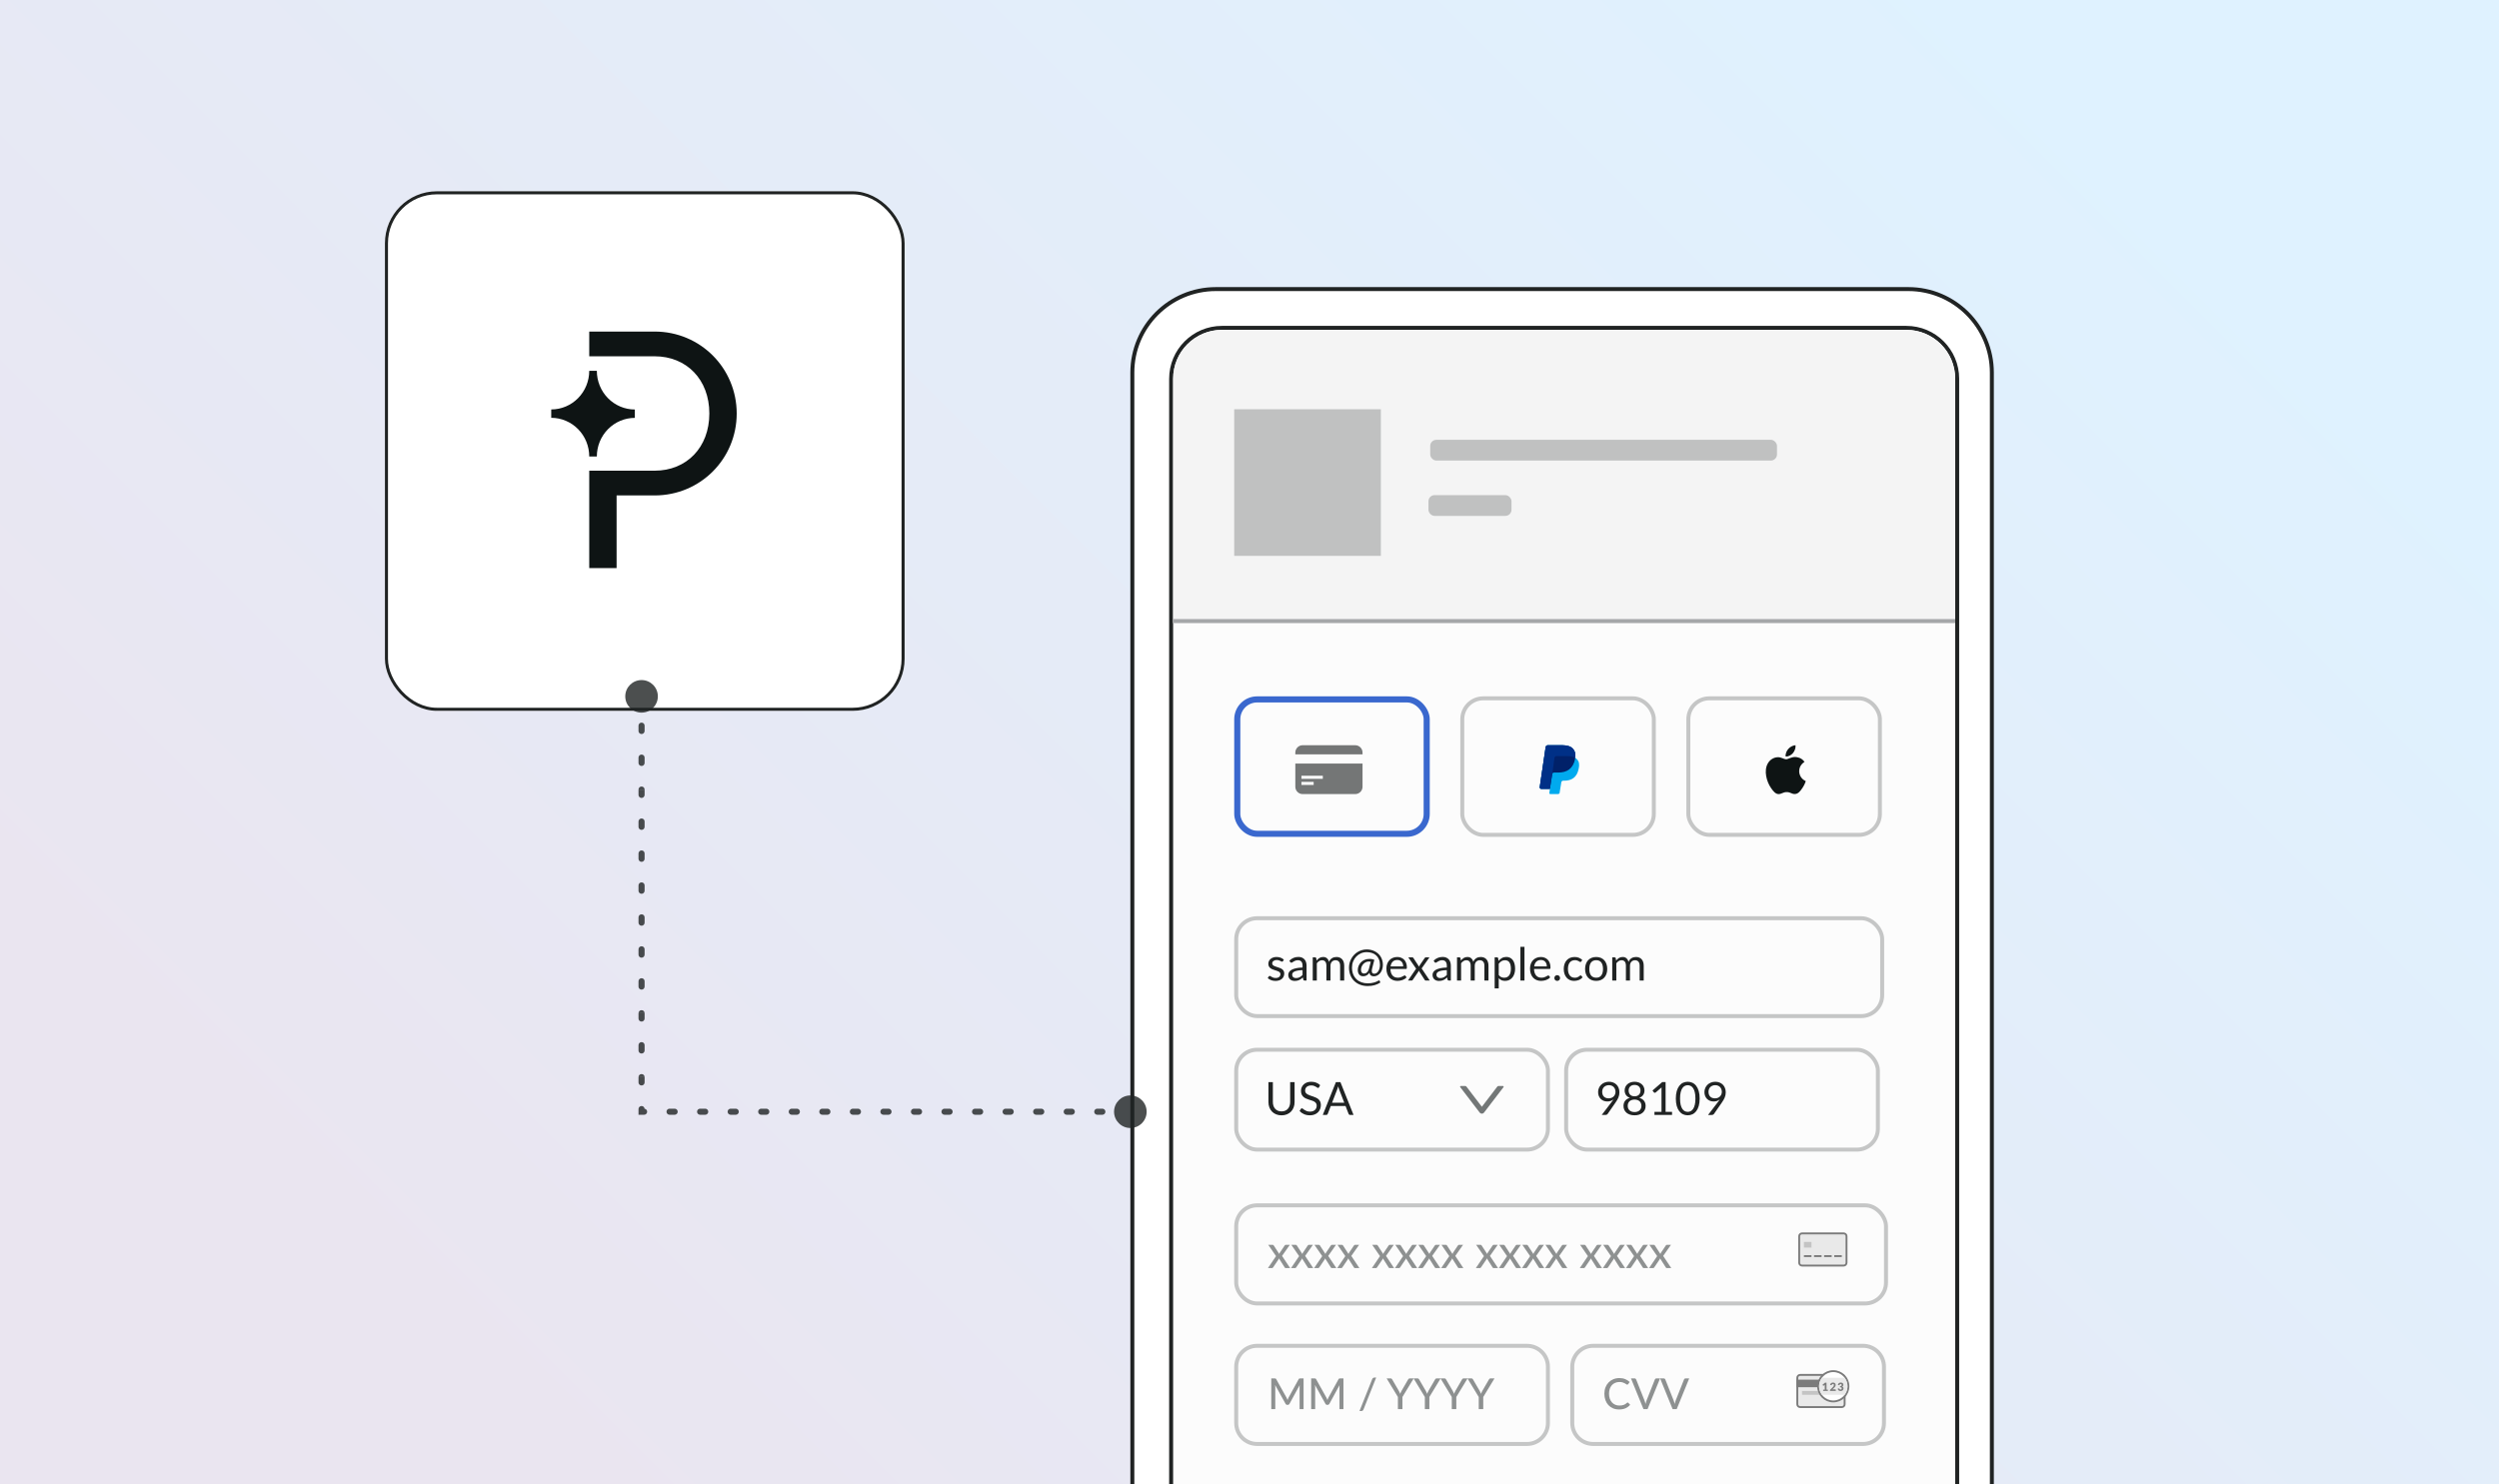
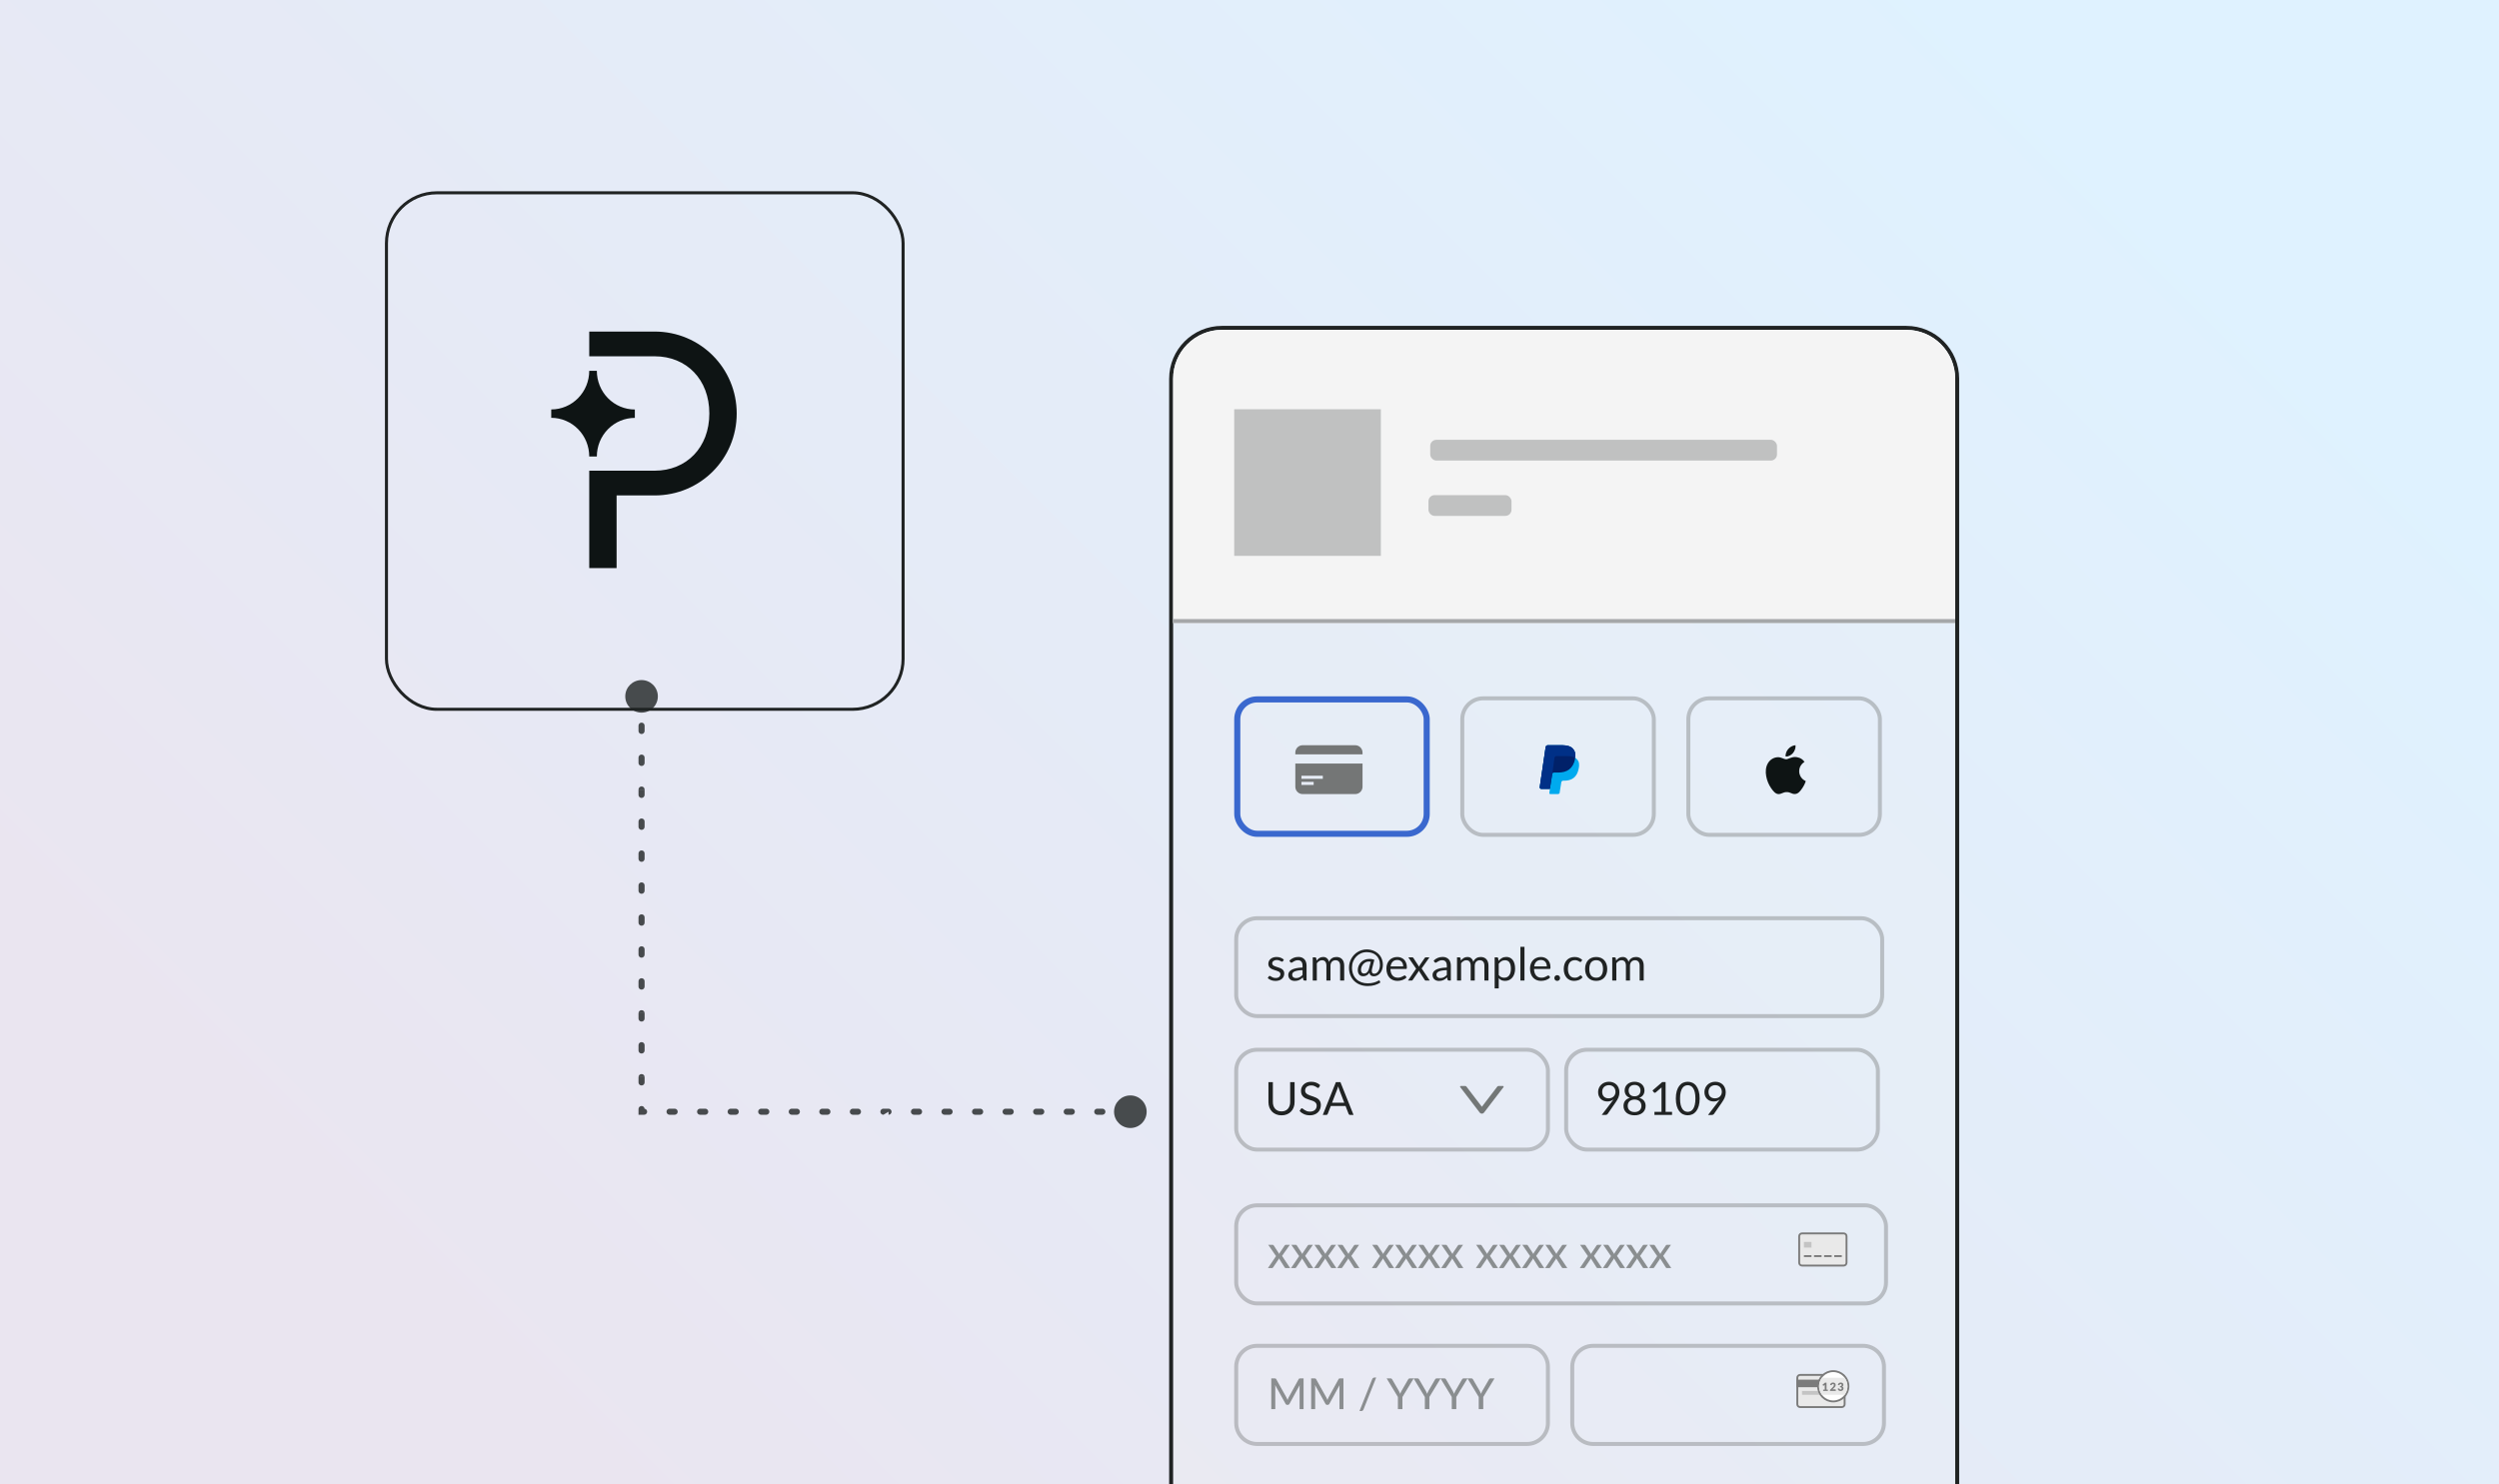
<svg xmlns="http://www.w3.org/2000/svg" fill="none" height="243" viewBox="0 0 409 243" width="409">
  <filter id="a" color-interpolation-filters="sRGB" filterUnits="userSpaceOnUse" height="98.936" width="98.936" x="56.059" y="24.373">
    <feFlood flood-opacity="0" result="BackgroundImageFix" />
    <feColorMatrix in="SourceAlpha" result="hardAlpha" type="matrix" values="0 0 0 0 0 0 0 0 0 0 0 0 0 0 0 0 0 0 127 0" />
    <feOffset dy="2.313" />
    <feGaussianBlur stdDeviation="3.47" />
    <feComposite in2="hardAlpha" operator="out" />
    <feColorMatrix type="matrix" values="0 0 0 0 0.451 0 0 0 0 0.502 0 0 0 0 0.612 0 0 0 0.29 0" />
    <feBlend in2="BackgroundImageFix" mode="normal" result="effect1_dropShadow_7733_38945" />
    <feBlend in="SourceGraphic" in2="effect1_dropShadow_7733_38945" mode="normal" result="shape" />
  </filter>
  <linearGradient id="b" gradientUnits="userSpaceOnUse" x1="327.2" x2="87.959" y1="0" y2="238.918">
    <stop offset="0" stop-color="#dff2ff" />
    <stop offset="1" stop-color="#eae5f0" />
  </linearGradient>
  <clipPath id="c">
    <path d="m0 0h409v243h-409z" />
  </clipPath>
  <g clip-path="url(#c)">
    <path d="m0 0h409v243h-409z" fill="#fff" />
    <path d="m0 0h409v245h-409z" fill="url(#b)" />
-     <path d="m199 47.325h113.323c7.553 0 13.675 6.122 13.675 13.675v217.74c0 10.311-8.359 18.67-18.67 18.67h-103.333c-10.311 0-18.67-8.359-18.67-18.67v-217.74c0-7.553 6.123-13.675 13.675-13.675z" fill="#fff" stroke="#202323" stroke-width=".65" />
    <path d="m312 53.675c4.598 0 8.325 3.727 8.325 8.325v217c0 10.673-8.652 19.325-19.325 19.325h-90c-10.673 0-19.325-8.652-19.325-19.325v-217c0-4.598 3.727-8.325 8.325-8.325z" fill="#f4f4f4" fill-opacity=".2" stroke="#202323" stroke-width=".65" />
    <path d="m192 62c0-4.418 3.582-8 8-8h112c4.418 0 8 3.582 8 8v40h-128z" fill="#f4f4f4" />
    <rect height="22.35" opacity=".4" rx="3.418" stroke="#737777" stroke-width=".65" width="31.35" x="239.325" y="114.325" />
    <rect height="22" rx="3.243" stroke="#3a68ce" width="31" x="202.5" y="114.5" />
    <rect height="22.35" opacity=".4" rx="3.418" stroke="#737777" stroke-width=".65" width="31.35" x="276.325" y="114.325" />
    <path d="m293.45 123.282c.278-.345.466-.808.416-1.282-.406.02-.901.266-1.188.612-.258.296-.486.778-.426 1.232.456.039.911-.227 1.198-.562z" fill="#0e1414" />
    <path d="m293.863 123.932c-.661-.039-1.224.374-1.54.374-.317 0-.801-.354-1.324-.344-.682.01-1.314.393-1.66 1.002-.711 1.22-.188 3.029.504 4.022.336.491.741 1.032 1.274 1.013.504-.02.702-.325 1.314-.325s.79.325 1.324.315c.553-.01.899-.492 1.235-.984.385-.56.543-1.101.553-1.13-.01-.01-1.067-.413-1.077-1.623-.01-1.012.83-1.494.869-1.524-.474-.697-1.215-.776-1.472-.796z" fill="#0e1414" />
    <path d="m257.797 124.044c.083-.622 0-1.037-.332-1.422-.361-.415-.999-.622-1.803-.622h-2.358c-.139 0-.305.148-.333.296l-.971 6.578c0 .119.083.267.222.267h1.442l-.083.652c-.028.118.055.207.166.207h1.221c.139 0 .277-.089.305-.237v-.089l.25-1.541v-.059c.028-.148.166-.267.305-.267h.167c1.192 0 2.108-.503 2.385-1.985.139-.622.083-1.126-.25-1.481-.083-.119-.222-.208-.333-.297z" fill="#0ae" />
    <path d="m257.797 124.044c.083-.622 0-1.037-.332-1.422-.361-.415-.999-.622-1.803-.622h-2.358c-.139 0-.305.148-.333.296l-.971 6.578c0 .119.083.267.222.267h1.442l.389-2.46-.028.089c.028-.177.166-.296.333-.296h.693c1.359 0 2.414-.593 2.746-2.252-.027-.089 0-.118 0-.178z" fill="#012169" />
    <path d="m254.414 124.044c.027-.088.083-.177.166-.237.055 0 .083-.029.138-.029h1.831c.222 0 .444.029.611.059.055 0 .111 0 .166.03.055.029.111.029.139.059h.083c.083.03.166.089.249.118.083-.622 0-1.037-.332-1.451-.333-.415-.971-.593-1.776-.593h-2.385c-.139 0-.305.119-.333.296l-.971 6.578c0 .119.083.267.222.267h1.442l.389-2.46z" fill="#003087" />
    <path d="m223 128.8c0 .663-.537 1.2-1.2 1.2h-8.6c-.663 0-1.2-.537-1.2-1.2v-3.8h11zm-10-.8v.5h2v-.5zm0-.5h3.5v-.5h-3.5zm8.8-5.5c.663 0 1.2.537 1.2 1.2v.3h-11v-.3c0-.663.537-1.2 1.2-1.2z" fill="#747676" />
    <rect height="16.066" opacity=".4" rx="3.418" stroke="#737777" stroke-width=".65" width="106.35" x="202.325" y="197.325" />
    <path d="m211.154 207.602h-.705c-.057 0-.104-.015-.139-.045-.032-.033-.058-.067-.078-.102l-.919-1.451c-.013.038-.025.074-.038.109-.012.035-.028.067-.048.097l-.844 1.245c-.025.035-.054.069-.086.102-.033.03-.075.045-.128.045h-.652l1.327-1.962-1.275-1.848h.705c.058 0 .099.008.124.026.027.017.051.044.071.079l.904 1.391c.012-.038.026-.074.041-.109.015-.037.035-.076.06-.116l.776-1.151c.045-.08.105-.12.18-.12h.672l-1.275 1.815zm3.779 0h-.705c-.057 0-.103-.015-.138-.045-.033-.033-.059-.067-.079-.102l-.919-1.451c-.012.038-.025.074-.037.109-.013.035-.029.067-.049.097l-.844 1.245c-.025.035-.054.069-.086.102-.033.03-.075.045-.128.045h-.652l1.327-1.962-1.275-1.848h.705c.058 0 .099.008.124.026.028.017.051.044.071.079l.904 1.391c.013-.038.026-.074.041-.109.015-.037.035-.076.06-.116l.777-1.151c.045-.08.105-.12.18-.12h.671l-1.275 1.815zm3.78 0h-.705c-.058 0-.104-.015-.139-.045-.033-.033-.059-.067-.079-.102l-.919-1.451c-.012.038-.025.074-.037.109-.013.035-.029.067-.049.097l-.844 1.245c-.025.035-.053.069-.086.102-.032.03-.075.045-.127.045h-.653l1.328-1.962-1.275-1.848h.705c.057 0 .098.008.123.026.028.017.052.044.072.079l.903 1.391c.013-.038.027-.074.042-.109.015-.037.035-.076.06-.116l.776-1.151c.045-.08.105-.12.18-.12h.671l-1.275 1.815zm3.779 0h-.705c-.058 0-.104-.015-.139-.045-.032-.033-.059-.067-.079-.102l-.918-1.451c-.013.038-.025.074-.038.109-.012.035-.029.067-.049.097l-.843 1.245c-.025.035-.054.069-.087.102-.032.03-.075.045-.127.045h-.653l1.328-1.962-1.275-1.848h.705c.057 0 .099.008.124.026.027.017.051.044.071.079l.904 1.391c.012-.038.026-.074.041-.109.015-.037.035-.076.06-.116l.776-1.151c.045-.08.105-.12.18-.12h.671l-1.275 1.815zm5.676 0h-.705c-.057 0-.104-.015-.139-.045-.032-.033-.058-.067-.078-.102l-.919-1.451c-.013.038-.025.074-.038.109-.012.035-.028.067-.048.097l-.844 1.245c-.025.035-.054.069-.086.102-.033.03-.075.045-.128.045h-.652l1.327-1.962-1.275-1.848h.705c.058 0 .099.008.124.026.027.017.051.044.071.079l.904 1.391c.012-.038.026-.074.041-.109.015-.037.035-.076.06-.116l.776-1.151c.045-.08.105-.12.18-.12h.672l-1.275 1.815zm3.78 0h-.705c-.058 0-.104-.015-.139-.045-.033-.033-.059-.067-.079-.102l-.919-1.451c-.012.038-.025.074-.037.109-.013.035-.029.067-.049.097l-.844 1.245c-.025.035-.053.069-.086.102-.032.03-.075.045-.127.045h-.653l1.328-1.962-1.275-1.848h.705c.057 0 .098.008.123.026.028.017.052.044.072.079l.903 1.391c.013-.038.027-.074.042-.109.015-.037.035-.076.06-.116l.776-1.151c.045-.08.105-.12.18-.12h.671l-1.275 1.815zm3.779 0h-.705c-.058 0-.104-.015-.139-.045-.032-.033-.059-.067-.079-.102l-.918-1.451c-.013.038-.025.074-.038.109-.012.035-.029.067-.049.097l-.843 1.245c-.025.035-.054.069-.087.102-.032.03-.075.045-.127.045h-.653l1.328-1.962-1.275-1.848h.705c.057 0 .099.008.124.026.027.017.051.044.071.079l.904 1.391c.012-.038.026-.074.041-.109.015-.037.035-.076.06-.116l.776-1.151c.045-.08.105-.12.18-.12h.671l-1.275 1.815zm3.779 0h-.705c-.057 0-.104-.015-.139-.045-.032-.033-.058-.067-.078-.102l-.919-1.451c-.013.038-.025.074-.038.109-.012.035-.028.067-.048.097l-.844 1.245c-.025.035-.054.069-.086.102-.033.03-.075.045-.128.045h-.652l1.327-1.962-1.275-1.848h.705c.058 0 .099.008.124.026.027.017.051.044.071.079l.904 1.391c.012-.038.026-.074.041-.109.015-.037.035-.076.06-.116l.776-1.151c.045-.08.105-.12.18-.12h.672l-1.275 1.815zm5.676 0h-.705c-.057 0-.103-.015-.138-.045-.033-.033-.059-.067-.079-.102l-.919-1.451c-.012.038-.025.074-.037.109-.013.035-.029.067-.049.097l-.844 1.245c-.025.035-.054.069-.086.102-.033.03-.075.045-.128.045h-.652l1.327-1.962-1.275-1.848h.705c.058 0 .099.008.124.026.028.017.051.044.071.079l.904 1.391c.013-.038.026-.074.041-.109.015-.037.035-.076.06-.116l.777-1.151c.045-.08.105-.12.18-.12h.671l-1.275 1.815zm3.78 0h-.705c-.058 0-.104-.015-.139-.045-.033-.033-.059-.067-.079-.102l-.919-1.451c-.012.038-.025.074-.037.109-.013.035-.029.067-.049.097l-.844 1.245c-.025.035-.053.069-.086.102-.032.03-.075.045-.127.045h-.653l1.328-1.962-1.275-1.848h.705c.057 0 .098.008.123.026.028.017.052.044.072.079l.903 1.391c.013-.038.027-.074.042-.109.015-.037.035-.076.06-.116l.776-1.151c.045-.08.105-.12.18-.12h.671l-1.275 1.815zm3.779 0h-.705c-.058 0-.104-.015-.139-.045-.032-.033-.059-.067-.079-.102l-.918-1.451c-.013.038-.025.074-.038.109-.012.035-.029.067-.049.097l-.843 1.245c-.025.035-.054.069-.087.102-.032.03-.075.045-.127.045h-.653l1.328-1.962-1.275-1.848h.705c.057 0 .099.008.124.026.027.017.051.044.071.079l.904 1.391c.012-.038.026-.074.041-.109.015-.037.035-.076.06-.116l.776-1.151c.045-.08.105-.12.18-.12h.671l-1.275 1.815zm3.779 0h-.705c-.057 0-.103-.015-.138-.045-.033-.033-.059-.067-.079-.102l-.919-1.451c-.012.038-.025.074-.037.109-.013.035-.029.067-.049.097l-.844 1.245c-.025.035-.054.069-.086.102-.033.03-.075.045-.128.045h-.652l1.327-1.962-1.275-1.848h.705c.058 0 .099.008.124.026.028.017.051.044.071.079l.904 1.391c.013-.038.026-.074.041-.109.015-.037.035-.076.06-.116l.777-1.151c.045-.08.105-.12.18-.12h.671l-1.275 1.815zm5.677 0h-.705c-.058 0-.104-.015-.139-.045-.033-.033-.059-.067-.079-.102l-.919-1.451c-.012.038-.025.074-.037.109-.013.035-.029.067-.049.097l-.844 1.245c-.025.035-.053.069-.086.102-.032.03-.075.045-.127.045h-.653l1.328-1.962-1.275-1.848h.705c.057 0 .098.008.123.026.028.017.052.044.072.079l.903 1.391c.013-.038.027-.074.042-.109.015-.037.035-.076.06-.116l.776-1.151c.045-.08.105-.12.18-.12h.671l-1.275 1.815zm3.779 0h-.705c-.058 0-.104-.015-.139-.045-.032-.033-.059-.067-.079-.102l-.918-1.451c-.013.038-.025.074-.038.109-.012.035-.029.067-.049.097l-.843 1.245c-.025.035-.054.069-.087.102-.032.03-.075.045-.127.045h-.653l1.328-1.962-1.275-1.848h.705c.057 0 .099.008.124.026.027.017.051.044.071.079l.904 1.391c.012-.038.026-.074.041-.109.015-.037.035-.076.06-.116l.776-1.151c.045-.08.105-.12.18-.12h.671l-1.275 1.815zm3.779 0h-.705c-.057 0-.104-.015-.139-.045-.032-.033-.058-.067-.078-.102l-.919-1.451c-.013.038-.025.074-.038.109-.012.035-.028.067-.048.097l-.844 1.245c-.025.035-.054.069-.086.102-.033.03-.075.045-.128.045h-.652l1.327-1.962-1.275-1.848h.705c.058 0 .099.008.124.026.027.017.051.044.071.079l.904 1.391c.012-.038.026-.074.041-.109.015-.037.035-.076.06-.116l.776-1.151c.045-.08.105-.12.18-.12h.672l-1.275 1.815zm3.779 0h-.705c-.057 0-.103-.015-.138-.045-.033-.033-.059-.067-.079-.102l-.919-1.451c-.012.038-.025.074-.037.109-.013.035-.029.067-.049.097l-.844 1.245c-.025.035-.054.069-.086.102-.033.03-.075.045-.128.045h-.652l1.327-1.962-1.275-1.848h.705c.058 0 .099.008.124.026.028.017.051.044.071.079l.904 1.391c.013-.038.026-.074.041-.109.015-.037.035-.076.06-.116l.777-1.151c.045-.08.105-.12.18-.12h.671l-1.275 1.815z" fill="#737777" opacity=".8" />
    <path d="m294.93 201.919h6.819c.256 0 .464.208.464.465v4.339c0 .256-.208.464-.464.465h-6.819c-.257 0-.465-.209-.465-.465v-4.339c0-.257.208-.465.465-.465z" fill="#e9e9e9" stroke="#7b7b7b" stroke-width=".31" />
    <path d="m295.24 203.314h1.24v.93h-1.24z" fill="#c4c4c4" />
    <g fill="#7b7b7b">
      <path d="m295.24 205.484h1.24v.31h-1.24z" />
      <path d="m296.891 205.484h1.24v.31h-1.24z" />
      <path d="m298.543 205.484h1.24v.31h-1.24z" />
      <path d="m300.199 205.484h1.24v.31h-1.24z" />
    </g>
    <path d="m205.743 220.325h44.181c1.887 0 3.418 1.531 3.418 3.418v9.23c0 1.887-1.531 3.418-3.418 3.418h-44.181c-1.887 0-3.418-1.531-3.418-3.418v-9.23c0-1.887 1.531-3.418 3.418-3.418z" opacity=".4" stroke="#737777" stroke-width=".65" />
    <path d="m213.35 225.661v5.027h-.651v-3.578c0-.053.001-.11.003-.171.005-.061.01-.123.014-.186l-1.673 3.07c-.058.114-.148.171-.269.171h-.105c-.122 0-.21-.057-.266-.171l-1.705-3.08c.014.131.021.253.021.367v3.578h-.654v-5.027h.553c.065 0 .115.007.15.021.038.012.073.047.105.105l1.68 3.01c.033.061.063.125.091.193s.055.135.081.203c.049-.138.106-.271.171-.399l1.649-3.007c.03-.058.063-.093.098-.105.037-.014.088-.021.154-.021zm6.528 0v5.027h-.651v-3.578c0-.053.001-.11.004-.171.004-.061.009-.123.014-.186l-1.673 3.07c-.059.114-.149.171-.27.171h-.105c-.121 0-.21-.057-.266-.171l-1.704-3.08c.014.131.021.253.021.367v3.578h-.655v-5.027h.553c.065 0 .116.007.151.021.037.012.072.047.105.105l1.68 3.01c.032.061.063.125.091.193s.054.135.08.203c.049-.138.106-.271.172-.399l1.648-3.007c.03-.058.063-.093.098-.105.037-.014.089-.021.154-.021zm3.28 5.083c-.033.088-.084.154-.154.196-.07.044-.142.066-.217.066h-.287l2.086-5.236c.033-.079.079-.14.14-.182.063-.044.135-.067.217-.067h.29zm6.373-2.045v1.989h-.742v-1.989l-1.841-3.038h.655c.065 0 .117.017.157.049.04.031.072.072.098.123l1.092 1.879c.044.087.084.168.119.245.037.077.07.153.098.228.026-.075.055-.151.088-.228.035-.077.074-.158.119-.245l1.088-1.879c.023-.042.055-.081.095-.116.042-.037.094-.056.157-.056h.658zm4.409 0v1.989h-.742v-1.989l-1.841-3.038h.655c.065 0 .118.017.157.049.04.031.073.072.098.123l1.092 1.879c.045.087.084.168.119.245.038.077.07.153.098.228.026-.075.055-.151.088-.228.035-.077.074-.158.119-.245l1.088-1.879c.024-.042.055-.081.095-.116.042-.037.094-.056.157-.056h.658zm4.409 0v1.989h-.742v-1.989l-1.841-3.038h.655c.065 0 .118.017.157.049.04.031.073.072.098.123l1.092 1.879c.045.087.084.168.119.245.038.077.07.153.098.228.026-.075.055-.151.088-.228.035-.077.075-.158.119-.245l1.088-1.879c.024-.042.055-.081.095-.116.042-.037.094-.056.157-.056h.658zm4.41 0v1.989h-.742v-1.989l-1.841-3.038h.654c.065 0 .118.017.158.049.039.031.072.072.098.123l1.092 1.879c.044.087.084.168.119.245.037.077.07.153.098.228.025-.075.054-.151.087-.228.035-.077.075-.158.119-.245l1.089-1.879c.023-.042.054-.081.094-.116.042-.037.095-.056.158-.056h.658z" fill="#737777" opacity=".8" />
    <path d="m294.621 225.087h6.818c.257 0 .465.208.465.465v4.339c0 .256-.208.464-.465.464h-6.818c-.257 0-.465-.208-.465-.464v-4.339c0-.257.208-.465.465-.465z" fill="#e9e9e9" stroke="#7b7b7b" stroke-width=".31" />
    <path d="m294 225.863h8.058v1.24h-8.058z" fill="#7b7b7b" />
    <path d="m294.931 227.721h6.509v.62h-6.509z" fill="#c4c4c4" />
    <path d="m300.044 224.468c1.37 0 2.48 1.11 2.48 2.479s-1.11 2.48-2.48 2.48c-1.369 0-2.479-1.111-2.479-2.48s1.11-2.479 2.479-2.479z" fill="#fff" stroke="#7b7b7b" stroke-width=".31" />
    <path d="m301.9 225.553c.293.388.469.87.469 1.394s-.176 1.006-.469 1.395h-3.712c-.292-.389-.468-.871-.468-1.395s.176-1.006.468-1.394z" fill="#e9e9e9" />
    <path d="m299.162 227.499v.208h-.772v-.208h.26v-.684c0-.017.001-.034.001-.052.001-.018.002-.036.003-.054l-.154.129c-.014.01-.028.017-.041.019s-.026.002-.037 0c-.012-.002-.023-.006-.032-.012s-.016-.012-.02-.018l-.092-.121.423-.355h.238v1.148zm1.195-.052c.031 0 .055.008.073.026.018.016.027.039.027.067v.167h-.952v-.093c0-.018.004-.037.011-.058.008-.02.021-.039.039-.055l.391-.394c.033-.033.062-.065.087-.095.025-.031.045-.061.062-.09.016-.029.028-.059.036-.088.008-.03.012-.061.012-.094 0-.054-.013-.095-.039-.124s-.065-.043-.117-.043c-.043 0-.079.011-.109.034-.029.022-.049.05-.061.084-.013.034-.03.056-.051.068-.021.011-.051.013-.09.007l-.152-.027c.01-.067.028-.126.056-.177.029-.05.064-.092.105-.125.043-.034.091-.058.145-.074.053-.017.111-.026.173-.026.067 0 .127.01.181.03.054.019.1.046.137.081.038.035.067.076.087.125.02.047.031.1.031.158 0 .049-.008.095-.022.137-.013.043-.032.083-.057.121-.024.038-.052.075-.084.111-.032.035-.066.071-.102.108l-.265.271c.035-.01.068-.018.102-.024.033-.006.064-.008.093-.008zm.439-.708c.01-.067.029-.126.056-.177.029-.05.064-.092.106-.125.042-.034.09-.058.144-.074.054-.017.112-.026.173-.026.067 0 .127.01.179.029s.096.044.132.077c.036.032.063.069.082.112.018.042.028.087.028.134 0 .043-.005.08-.013.113-.009.033-.022.061-.039.085s-.038.044-.064.06c-.024.017-.053.03-.085.041.15.053.225.155.225.307 0 .072-.013.135-.039.188s-.061.098-.105.133-.094.062-.152.08c-.057.017-.118.026-.18.026-.065 0-.122-.007-.172-.021s-.095-.035-.134-.065c-.039-.029-.073-.067-.103-.113-.029-.046-.055-.1-.076-.164l.128-.052c.033-.013.064-.016.093-.01.028.006.049.02.061.043.028.051.058.089.089.112s.068.035.11.035c.032 0 .06-.006.084-.016.024-.011.044-.025.059-.042.016-.017.029-.037.037-.059.008-.021.012-.043.012-.066 0-.029-.002-.055-.007-.078-.004-.023-.015-.043-.033-.06-.019-.017-.047-.03-.085-.038-.037-.01-.089-.014-.156-.014v-.199c.056 0 .102-.004.137-.013.034-.009.061-.021.08-.036s.031-.034.038-.055c.006-.022.009-.046.009-.072 0-.053-.013-.094-.039-.123s-.065-.043-.117-.043c-.043 0-.079.011-.109.034-.029.022-.049.05-.06.084-.013.034-.031.056-.052.068-.021.011-.051.013-.09.007z" fill="#7b7b7b" />
    <path d="m260.743 220.325h44.181c1.887 0 3.418 1.531 3.418 3.418v9.23c0 1.887-1.531 3.418-3.418 3.418h-44.181c-1.887 0-3.418-1.531-3.418-3.418v-9.23l.004-.176c.091-1.806 1.585-3.242 3.414-3.242z" opacity=".4" stroke="#737777" stroke-width=".65" />
-     <path d="m266.396 229.609c.042 0 .078.017.108.05l.294.321c-.205.243-.456.431-.752.564-.294.133-.649.2-1.064.2-.364 0-.695-.064-.991-.19-.294-.126-.546-.302-.756-.528-.208-.226-.369-.497-.483-.812s-.171-.662-.171-1.04.059-.724.178-1.039c.121-.315.291-.586.508-.812s.476-.403.777-.529c.303-.126.638-.189 1.004-.189.357 0 .674.059.952.175.278.117.519.272.725.466l-.245.346c-.017.026-.038.047-.063.063-.024.017-.055.025-.095.025-.044 0-.097-.022-.157-.067-.059-.044-.137-.093-.235-.147-.096-.056-.215-.106-.357-.15s-.32-.067-.532-.067c-.25 0-.478.045-.686.133-.208.087-.387.213-.539.378-.149.164-.266.366-.35.606-.082.238-.122.507-.122.808 0 .306.043.578.129.816s.205.44.357.605c.152.166.33.292.536.378.205.087.427.13.665.13.144 0 .274-.008.388-.025.117-.018.223-.045.319-.08.098-.035.19-.079.276-.133.086-.056.172-.123.256-.2.018-.016.038-.029.059-.038.021-.012.043-.018.067-.018zm5.295-3.948-2.044 5.027h-.668l-2.044-5.027h.595c.065 0 .118.017.157.049.042.033.074.075.095.126l1.358 3.416c.032.084.064.177.094.277.033.1.062.205.088.315.023-.11.049-.215.077-.315s.058-.193.091-.277l1.354-3.416c.017-.046.046-.087.088-.122.044-.035.098-.053.161-.053zm4.772 0-2.044 5.027h-.669l-2.044-5.027h.595c.066 0 .118.017.158.049.042.033.073.075.094.126l1.358 3.416c.033.084.064.177.095.277.032.1.062.205.087.315.024-.11.049-.215.077-.315s.059-.193.091-.277l1.355-3.416c.016-.046.045-.087.087-.122.045-.035.098-.053.161-.053z" fill="#737777" opacity=".8" />
    <rect height="16.021" opacity=".4" rx="3.418" stroke="#737777" stroke-width=".65" width="105.723" x="202.325" y="150.325" />
    <path d="m209.973 157.355c-.03.055-.077.082-.139.082-.038 0-.08-.013-.128-.041-.047-.027-.106-.057-.176-.09-.067-.035-.149-.066-.244-.094-.095-.03-.207-.045-.337-.045-.113 0-.214.015-.304.045-.09.028-.167.067-.232.117-.063.05-.112.108-.147.176-.032.065-.048.136-.048.214 0 .097.027.178.082.243.058.065.133.122.225.169.093.048.198.09.315.128.118.035.238.073.36.116.125.04.246.085.364.135.117.05.222.112.315.187.092.075.166.168.221.278.058.107.086.237.086.39 0 .175-.031.337-.093.487-.063.148-.155.277-.278.387-.122.107-.272.192-.45.255-.177.062-.382.093-.615.093-.265 0-.505-.042-.72-.127-.215-.088-.397-.199-.547-.334l.157-.255c.02-.032.044-.057.071-.075.028-.017.064-.026.109-.026s.093.017.143.052.11.074.18.117c.072.042.158.081.258.116.103.035.23.052.383.052.13 0 .244-.016.341-.048.098-.035.179-.082.244-.139.065-.058.112-.124.142-.199.033-.075.049-.155.049-.24 0-.105-.029-.191-.086-.259-.055-.07-.129-.128-.221-.176-.093-.05-.199-.092-.319-.127-.118-.038-.239-.077-.364-.117-.122-.04-.244-.085-.364-.135-.117-.052-.222-.117-.315-.195-.092-.077-.167-.172-.225-.285-.055-.115-.082-.253-.082-.416 0-.145.03-.284.09-.416.06-.135.147-.253.262-.353.115-.102.257-.183.424-.243.168-.06.359-.09.574-.09.25 0 .474.04.671.12.2.077.373.185.518.322zm3.866 3.172h-.296c-.065 0-.117-.01-.157-.03s-.067-.062-.079-.127l-.075-.353c-.1.09-.198.172-.293.244-.095.07-.195.13-.3.18-.105.048-.217.084-.337.109-.118.025-.249.037-.394.037-.147 0-.286-.02-.416-.06-.128-.042-.239-.105-.334-.187-.095-.083-.171-.186-.229-.311-.055-.128-.082-.278-.082-.45 0-.15.041-.294.124-.432.082-.14.215-.263.397-.371.185-.107.426-.195.724-.262.297-.07.661-.11 1.091-.12v-.297c0-.295-.064-.517-.191-.667-.125-.153-.311-.229-.559-.229-.162 0-.3.021-.412.064-.11.04-.207.086-.289.139-.08.05-.15.096-.21.138-.058.04-.115.06-.173.06-.045 0-.085-.011-.12-.033-.032-.025-.058-.055-.078-.09l-.12-.214c.21-.203.436-.354.678-.454.243-.1.512-.15.807-.15.212 0 .401.035.566.105s.304.168.416.293c.113.125.198.276.255.453.058.178.086.373.086.585zm-1.732-.408c.117 0 .225-.012.322-.034.098-.025.189-.059.274-.101.088-.045.17-.099.248-.162.08-.062.157-.133.232-.213v-.792c-.307.01-.569.035-.784.075-.215.038-.39.088-.525.15-.135.063-.233.137-.296.222-.06.085-.09.18-.09.285 0 .1.016.186.049.258.032.073.076.133.131.18.055.045.12.079.195.102.075.02.156.03.244.03zm2.744.408v-3.798h.397c.095 0 .155.046.18.138l.049.39c.14-.172.296-.313.469-.423.175-.11.377-.165.607-.165.258 0 .465.071.623.213.16.143.275.335.345.578.052-.138.121-.256.206-.356.087-.1.185-.183.292-.248.108-.065.222-.112.342-.142.122-.03.246-.045.371-.045.2 0 .377.032.532.097.158.063.29.155.398.278.11.122.194.273.251.453.058.178.086.382.086.612v2.418h-.667v-2.418c0-.298-.065-.523-.195-.675-.13-.155-.319-.233-.566-.233-.11 0-.215.02-.315.06-.098.038-.184.094-.259.169s-.135.17-.18.285c-.043.112-.064.244-.064.394v2.418h-.667v-2.418c0-.305-.062-.533-.184-.683-.123-.15-.301-.225-.536-.225-.165 0-.319.045-.462.135-.14.088-.268.208-.386.36v2.831zm9.988-.697c-.195 0-.354-.046-.476-.139-.123-.095-.2-.24-.233-.435-.145.203-.302.348-.472.435-.17.088-.353.131-.548.131-.15 0-.28-.025-.39-.075-.11-.052-.202-.123-.277-.213-.073-.093-.128-.202-.165-.327-.035-.125-.053-.26-.053-.405 0-.212.04-.426.12-.641.083-.217.204-.412.364-.585.16-.175.359-.317.596-.427.24-.11.517-.165.829-.165.168 0 .314.013.439.041.127.025.247.062.36.112l-.349 1.354c-.047.188-.071.343-.071.465 0 .09.011.165.034.225.022.058.052.104.09.139.04.032.085.055.135.067.052.013.107.019.165.019.122 0 .238-.035.348-.105s.207-.169.289-.296c.085-.128.151-.28.199-.458.05-.18.075-.378.075-.596 0-.345-.056-.647-.169-.907-.11-.26-.262-.477-.457-.649-.193-.175-.422-.305-.687-.39-.262-.088-.546-.131-.851-.131-.335 0-.649.063-.941.191-.293.127-.548.304-.765.529-.218.225-.389.491-.514.798-.125.308-.187.643-.187 1.005 0 .425.066.799.198 1.122.135.32.318.588.548.806.232.217.504.381.814.491.312.11.647.165 1.005.165.38 0 .715-.041 1.005-.124.292-.082.545-.187.757-.315.038-.022.071-.033.101-.033.053 0 .092.03.117.09l.093.247c-.267.18-.572.321-.915.424-.34.102-.726.154-1.158.154-.433 0-.835-.069-1.208-.207-.372-.137-.696-.336-.971-.596-.273-.257-.488-.574-.645-.949-.155-.375-.233-.8-.233-1.275 0-.272.034-.535.102-.787.07-.253.167-.488.292-.705.125-.22.275-.42.45-.6.175-.183.37-.338.585-.465.215-.13.446-.23.694-.3.247-.073.506-.109.776-.109.23 0 .455.025.675.075s.428.124.623.221c.197.098.378.219.543.364.165.143.307.308.424.495.12.185.213.393.278.623.067.227.101.475.101.742 0 .27-.039.52-.116.75-.075.228-.18.425-.315.593-.133.167-.29.298-.473.393-.18.095-.375.143-.585.143zm-1.597-.45c.077 0 .155-.013.232-.038.08-.025.156-.068.229-.131.075-.062.142-.147.202-.255.063-.107.115-.242.158-.405l.285-1.106c-.098-.023-.204-.034-.319-.034-.187 0-.36.04-.517.12-.155.078-.289.18-.402.308-.112.127-.201.273-.266.438-.062.165-.094.334-.094.507 0 .18.042.325.124.435.083.107.205.161.368.161zm5.439-2.711c.228 0 .438.038.63.116.193.075.359.185.499.33.14.142.249.32.326.532.08.21.12.45.12.72 0 .105-.011.175-.034.21-.022.035-.065.053-.127.053h-2.528c.005.24.038.449.098.626.06.178.142.326.247.446.105.118.23.207.375.267.145.057.308.086.488.086.167 0 .311-.019.431-.056.123-.04.228-.083.315-.128.088-.045.16-.086.218-.124.06-.04.111-.06.153-.06.055 0 .098.022.128.064l.187.244c-.082.1-.181.187-.296.262-.115.073-.239.133-.371.18-.13.048-.265.083-.405.105-.14.025-.279.038-.416.038-.263 0-.505-.044-.728-.131-.22-.09-.411-.22-.574-.39-.16-.173-.285-.385-.375-.638-.09-.252-.135-.542-.135-.87 0-.265.04-.512.12-.742.083-.23.2-.429.353-.597.152-.17.339-.302.559-.397.22-.098.467-.146.742-.146zm.015.491c-.322 0-.576.094-.761.281-.185.185-.3.443-.345.773h2.066c0-.155-.021-.297-.064-.424-.042-.13-.105-.241-.187-.334-.083-.095-.184-.167-.304-.217-.117-.053-.252-.079-.405-.079zm3.076 1.421-1.279-1.852h.642c.055 0 .095.008.12.026.025.017.047.042.067.075l.93 1.425c.023-.07.055-.14.098-.21l.817-1.2c.025-.035.05-.063.075-.083.025-.022.056-.033.094-.033h.615l-1.279 1.815 1.331 1.983h-.641c-.055 0-.099-.013-.131-.041-.03-.03-.055-.062-.075-.097l-.956-1.489c-.018.072-.044.137-.079.195l-.885 1.294c-.025.035-.053.067-.083.097-.027.028-.066.041-.116.041h-.596zm5.681 1.946h-.297c-.065 0-.117-.01-.157-.03s-.066-.062-.079-.127l-.075-.353c-.1.09-.197.172-.292.244-.095.07-.195.13-.3.18-.105.048-.218.084-.338.109-.117.025-.249.037-.394.037-.147 0-.286-.02-.416-.06-.127-.042-.239-.105-.334-.187-.095-.083-.171-.186-.228-.311-.055-.128-.083-.278-.083-.45 0-.15.041-.294.124-.432.082-.14.215-.263.397-.371.185-.107.427-.195.724-.262.298-.07.661-.11 1.091-.12v-.297c0-.295-.063-.517-.191-.667-.125-.153-.311-.229-.559-.229-.162 0-.3.021-.412.064-.11.04-.206.086-.289.139-.08.05-.15.096-.21.138-.057.04-.115.06-.172.06-.045 0-.085-.011-.12-.033-.033-.025-.059-.055-.079-.09l-.12-.214c.21-.203.436-.354.679-.454.242-.1.511-.15.806-.15.212 0 .401.035.566.105s.304.168.416.293c.113.125.198.276.255.453.058.178.087.373.087.585zm-1.733-.408c.118 0 .225-.012.323-.034.097-.025.188-.059.273-.101.088-.045.17-.099.248-.162.08-.062.157-.133.232-.213v-.792c-.307.01-.568.035-.783.075-.215.038-.39.088-.525.15-.135.063-.234.137-.297.222-.06.085-.09.18-.09.285 0 .1.017.186.049.258.033.073.076.133.131.18.055.045.12.079.195.102.075.02.157.03.244.03zm2.744.408v-3.798h.398c.095 0 .155.046.18.138l.048.39c.14-.172.297-.313.469-.423.175-.11.378-.165.608-.165.257 0 .465.071.622.213.16.143.275.335.345.578.053-.138.121-.256.206-.356.088-.1.185-.183.293-.248.107-.065.221-.112.341-.142.123-.03.246-.045.371-.045.2 0 .378.032.533.097.157.063.29.155.397.278.11.122.194.273.252.453.057.178.086.382.086.612v2.418h-.668v-2.418c0-.298-.065-.523-.195-.675-.13-.155-.318-.233-.566-.233-.11 0-.215.02-.315.06-.097.038-.184.094-.259.169s-.135.17-.18.285c-.042.112-.063.244-.063.394v2.418h-.668v-2.418c0-.305-.061-.533-.184-.683-.122-.15-.301-.225-.536-.225-.165 0-.319.045-.461.135-.14.088-.269.208-.386.36v2.831zm6.16 1.287v-5.085h.397c.095 0 .155.046.18.138l.056.45c.163-.197.348-.356.555-.476.21-.12.452-.18.724-.18.218 0 .415.043.593.128.177.082.328.206.453.371.125.162.222.365.289.607.068.243.101.522.101.837 0 .28-.037.541-.112.783-.075.24-.183.449-.323.627-.14.175-.312.313-.517.416-.203.1-.431.15-.686.15-.235 0-.437-.039-.604-.116-.165-.078-.311-.188-.439-.33v1.68zm1.691-4.613c-.218 0-.409.05-.574.15-.162.1-.312.241-.45.424v1.837c.123.165.256.282.401.349.148.068.312.101.492.101.352 0 .623-.126.813-.378.19-.253.285-.613.285-1.08 0-.248-.022-.46-.067-.638-.043-.177-.105-.322-.188-.435-.082-.115-.183-.199-.303-.251-.12-.053-.257-.079-.409-.079zm3.189-2.197v5.523h-.667v-5.523zm2.681 1.665c.227 0 .437.038.63.116.192.075.358.185.498.33.14.142.249.32.327.532.08.21.12.45.12.72 0 .105-.012.175-.034.21-.023.035-.065.053-.128.053h-2.527c.005.24.037.449.097.626.06.178.143.326.248.446.105.118.23.207.375.267.145.057.307.086.487.086.168 0 .312-.019.432-.056.122-.04.227-.083.315-.128.087-.045.16-.086.217-.124.06-.04.111-.06.154-.06.055 0 .097.022.127.064l.188.244c-.083.1-.181.187-.296.262-.115.073-.239.133-.372.18-.13.048-.265.083-.405.105-.14.025-.278.038-.416.038-.262 0-.505-.044-.727-.131-.22-.09-.412-.22-.574-.39-.16-.173-.285-.385-.375-.638-.09-.252-.135-.542-.135-.87 0-.265.04-.512.12-.742.082-.23.2-.429.352-.597.153-.17.339-.302.559-.397.22-.098.468-.146.743-.146zm.015.491c-.323 0-.577.094-.762.281-.185.185-.3.443-.345.773h2.067c0-.155-.022-.297-.064-.424-.043-.13-.105-.241-.188-.334-.082-.095-.183-.167-.303-.217-.118-.053-.253-.079-.405-.079zm2.196 2.955c0-.065.012-.126.034-.184.025-.057.058-.107.098-.15.042-.042.092-.076.15-.101.057-.025.118-.038.183-.038s.127.013.184.038c.058.025.108.059.15.101.043.043.075.093.098.15.025.058.037.119.037.184 0 .067-.012.13-.037.187-.023.055-.055.104-.098.147-.042.042-.092.075-.15.097-.057.025-.119.038-.184.038s-.126-.013-.183-.038c-.058-.022-.108-.055-.15-.097-.04-.043-.073-.092-.098-.147-.022-.057-.034-.12-.034-.187zm4.399-2.711c-.02.027-.04.048-.06.063s-.049.023-.087.023c-.037 0-.078-.015-.123-.045-.043-.033-.098-.068-.165-.105-.068-.038-.15-.071-.248-.101-.095-.033-.212-.049-.352-.049-.185 0-.349.034-.492.101-.142.065-.262.16-.36.285-.095.125-.167.276-.217.454-.048.177-.071.376-.071.596 0 .23.026.435.078.615.053.178.127.328.222.45.095.12.21.213.345.278.137.062.291.093.461.093.162 0 .296-.018.401-.056.105-.04.193-.084.263-.131.07-.048.127-.09.172-.128.045-.04.09-.06.135-.06.058 0 .1.022.128.064l.187.244c-.165.202-.371.351-.619.446-.247.093-.508.139-.783.139-.238 0-.459-.044-.664-.131-.203-.088-.379-.214-.529-.379-.15-.168-.269-.373-.356-.615-.085-.243-.128-.519-.128-.829 0-.282.039-.544.117-.784.08-.24.195-.446.345-.618.152-.175.34-.312.562-.409.223-.098.478-.146.765-.146.265 0 .5.043.705.131.205.085.386.206.544.364zm2.447-.735c.277 0 .527.046.75.138.225.093.415.224.57.394.157.17.277.376.36.619.085.24.127.509.127.806 0 .3-.042.57-.127.81-.083.24-.203.445-.36.615-.155.17-.345.301-.57.394-.223.09-.473.135-.75.135-.278 0-.529-.045-.754-.135-.223-.093-.413-.224-.57-.394-.158-.17-.279-.375-.364-.615s-.127-.51-.127-.81c0-.297.042-.566.127-.806.085-.243.206-.449.364-.619.157-.17.347-.301.57-.394.225-.092.476-.138.754-.138zm0 3.39c.375 0 .655-.125.84-.375.185-.253.277-.604.277-1.054 0-.453-.092-.805-.277-1.058-.185-.252-.465-.378-.84-.378-.19 0-.355.032-.495.097s-.258.159-.353.281c-.092.123-.162.274-.21.454-.045.178-.067.379-.067.604s.022.426.067.604c.048.177.118.327.21.45.095.12.213.212.353.277s.305.098.495.098zm2.63.468v-3.798h.397c.095 0 .155.046.18.138l.049.39c.14-.172.296-.313.469-.423.175-.11.377-.165.607-.165.258 0 .465.071.623.213.16.143.275.335.345.578.052-.138.121-.256.206-.356.087-.1.185-.183.292-.248.108-.065.222-.112.342-.142.122-.03.246-.045.371-.045.2 0 .377.032.532.097.158.063.29.155.398.278.11.122.194.273.251.453.058.178.086.382.086.612v2.418h-.667v-2.418c0-.298-.065-.523-.195-.675-.13-.155-.319-.233-.566-.233-.11 0-.215.02-.315.06-.098.038-.184.094-.259.169s-.135.17-.18.285c-.043.112-.064.244-.064.394v2.418h-.667v-2.418c0-.305-.062-.533-.184-.683-.123-.15-.301-.225-.536-.225-.165 0-.319.045-.462.135-.14.088-.268.208-.386.36v2.831z" fill="#202323" />
    <rect height="16.35" opacity=".4" rx="3.418" stroke="#737777" stroke-width=".65" width="51.02" x="202.325" y="171.852" />
    <path d="m209.741 181.95c.223 0 .422-.038.597-.113s.322-.18.442-.315c.123-.135.215-.296.278-.483.065-.188.097-.394.097-.619v-3.266h.724v3.266c0 .31-.05.597-.15.862-.098.265-.239.495-.424.69-.182.193-.406.344-.671.454s-.563.165-.893.165-.627-.055-.892-.165-.49-.261-.675-.454c-.185-.195-.328-.425-.428-.69-.097-.265-.146-.552-.146-.862v-3.266h.724v3.262c0 .225.031.431.094.619.065.187.157.349.277.484.123.135.271.241.446.318.178.075.378.113.6.113zm6.143-3.956c-.023.037-.047.066-.072.086-.025.017-.057.026-.097.026-.043 0-.093-.021-.15-.064-.055-.042-.126-.088-.214-.138-.085-.053-.189-.1-.311-.143-.12-.042-.266-.064-.439-.064-.162 0-.306.023-.431.068-.125.042-.23.101-.315.176-.083.075-.145.164-.188.266-.042.1-.063.209-.063.327 0 .15.036.275.108.375.075.097.173.181.293.251.122.07.26.131.412.184.155.05.313.102.473.157.162.055.32.118.472.188.155.067.293.153.413.258.122.105.22.234.292.387.075.152.113.34.113.562 0 .235-.04.456-.12.664-.08.205-.198.384-.353.536-.152.153-.341.273-.566.36-.222.088-.476.131-.761.131-.348 0-.665-.062-.953-.187-.285-.128-.528-.299-.731-.514l.21-.345c.02-.027.044-.05.071-.067.03-.02.063-.03.098-.03.052 0 .112.028.18.086.067.055.151.116.251.184.103.067.225.13.368.187.145.055.321.083.528.083.173 0 .327-.024.462-.072.135-.047.248-.113.341-.198.095-.088.167-.192.217-.312s.075-.253.075-.401c0-.162-.037-.295-.112-.397-.073-.105-.169-.193-.289-.263s-.257-.129-.412-.176c-.153-.05-.31-.1-.473-.15-.16-.053-.317-.113-.472-.18-.153-.068-.289-.155-.409-.263-.12-.107-.218-.241-.293-.401-.072-.162-.108-.362-.108-.6 0-.19.036-.374.108-.551.075-.178.183-.335.323-.473.14-.137.312-.247.517-.33.208-.082.445-.123.713-.123.3 0 .574.047.821.142.248.095.464.233.649.413zm5.645 4.533h-.562c-.065 0-.118-.016-.158-.048-.04-.033-.07-.074-.09-.124l-.502-1.298h-2.411l-.503 1.298c-.017.045-.047.085-.09.12-.042.035-.095.052-.157.052h-.563l2.149-5.373h.739zm-3.521-1.995h2.006l-.843-2.186c-.055-.135-.109-.304-.162-.506-.027.102-.055.197-.082.285-.025.085-.05.16-.075.225z" fill="#202323" />
    <path d="m242.531 182.323c-.137 0-.265-.063-.347-.17l-3.195-4.178c-.057-.074-.004-.182.09-.182h.741c.071 0 .137.033.18.089l2.531 3.309 2.53-3.309c.043-.056.109-.089.18-.089h.741c.094 0 .147.108.09.182l-3.195 4.178c-.082.107-.21.17-.346.17z" fill="#737777" />
    <rect height="16.35" opacity=".4" rx="3.418" stroke="#737777" stroke-width=".65" width="51.02" x="256.325" y="171.852" />
    <path d="m263.059 180.322c-.203 0-.395-.033-.578-.101-.18-.067-.338-.166-.476-.296-.137-.133-.247-.294-.33-.484-.08-.192-.12-.412-.12-.66 0-.235.044-.455.131-.66.088-.205.21-.384.368-.536.157-.153.345-.273.562-.36.218-.088.457-.131.717-.131.257 0 .491.042.701.127s.39.204.54.356c.15.153.265.335.345.548.082.212.124.447.124.705 0 .155-.015.302-.045.442-.028.138-.069.273-.124.405-.055.133-.121.265-.199.398-.075.13-.161.265-.259.405l-1.308 1.89c-.033.047-.079.086-.139.116-.06.028-.129.041-.206.041h-.615l1.635-2.141c.055-.072.106-.141.153-.206.048-.065.093-.13.135-.195-.137.11-.292.194-.465.251-.172.058-.355.086-.547.086zm1.342-1.571c0-.167-.027-.319-.082-.454-.053-.137-.126-.253-.221-.348s-.209-.168-.342-.218c-.13-.052-.273-.079-.431-.079-.165 0-.316.028-.454.083-.135.052-.251.126-.348.221-.095.095-.169.209-.222.341-.052.133-.078.278-.078.435 0 .17.023.323.071.458.05.132.12.245.21.337.092.093.204.163.334.21.132.048.28.072.442.072.18 0 .339-.029.476-.087.14-.06.258-.138.353-.236.095-.097.167-.21.217-.337.05-.128.075-.26.075-.398zm3.121 3.836c-.268 0-.513-.035-.735-.105-.223-.072-.414-.175-.574-.307-.16-.133-.284-.293-.371-.48-.088-.19-.131-.403-.131-.638 0-.345.09-.628.27-.851.18-.225.437-.385.772-.48-.282-.105-.496-.261-.641-.469-.143-.21-.214-.46-.214-.75 0-.197.039-.382.116-.555.078-.172.188-.322.33-.45.143-.127.313-.227.51-.3.2-.072.423-.108.668-.108.242 0 .464.036.664.108.2.073.371.173.513.3.143.128.253.278.33.45.078.173.117.358.117.555 0 .29-.073.54-.218.75-.145.208-.357.364-.637.469.335.095.592.255.772.48.18.223.27.506.27.851 0 .235-.045.448-.135.638-.087.187-.211.347-.371.48-.158.132-.348.235-.57.307-.223.07-.468.105-.735.105zm0-.532c.175 0 .331-.024.469-.071.14-.05.257-.119.352-.207.098-.09.171-.196.221-.318.053-.125.079-.263.079-.413 0-.185-.031-.342-.094-.472-.06-.133-.142-.24-.247-.323-.103-.082-.221-.142-.356-.18-.135-.04-.277-.06-.424-.06-.148 0-.289.02-.424.06-.135.038-.255.098-.36.18-.102.083-.185.19-.247.323-.06.13-.09.287-.09.472 0 .15.025.288.075.413.052.122.126.228.221.318.097.088.215.157.352.207.14.047.298.071.473.071zm0-2.58c.175 0 .324-.026.446-.079.125-.055.226-.126.304-.214.077-.09.134-.192.169-.307s.052-.234.052-.356c0-.125-.021-.243-.064-.353-.04-.11-.101-.206-.183-.289-.08-.082-.182-.147-.304-.195-.12-.047-.26-.071-.42-.071s-.301.024-.424.071c-.12.048-.221.113-.304.195-.08.083-.141.179-.183.289-.04.11-.06.228-.06.353 0 .122.017.241.052.356s.091.217.169.307c.077.088.177.159.3.214.125.053.275.079.45.079zm3.255 2.542h1.155v-3.663c0-.11.004-.222.012-.334l-.96.821c-.025.02-.05.035-.075.045-.025.008-.049.011-.072.011-.037 0-.071-.007-.101-.022-.03-.018-.052-.038-.067-.06l-.21-.289 1.597-1.384h.544v4.875h1.057v.51h-2.88zm7.4-2.175c0 .47-.051.878-.154 1.223-.1.342-.237.626-.412.851s-.383.393-.623.503c-.237.11-.492.165-.765.165-.275 0-.531-.055-.769-.165-.235-.11-.44-.278-.615-.503s-.312-.509-.412-.851c-.1-.345-.15-.753-.15-1.223s.05-.877.15-1.222.237-.63.412-.855c.175-.228.38-.396.615-.506.238-.11.494-.165.769-.165.273 0 .528.055.765.165.24.11.448.278.623.506.175.225.312.51.412.855.103.345.154.752.154 1.222zm-.694 0c0-.41-.035-.753-.105-1.031-.067-.28-.16-.505-.277-.675-.115-.17-.249-.291-.402-.364-.152-.075-.311-.112-.476-.112s-.324.037-.476.112c-.153.073-.286.194-.401.364s-.208.395-.278.675c-.067.278-.101.621-.101 1.031s.034.754.101 1.032c.07.277.163.501.278.671s.248.292.401.367c.152.073.311.109.476.109s.324-.036.476-.109c.153-.075.287-.197.402-.367.117-.17.21-.394.277-.671.07-.278.105-.622.105-1.032zm2.978.48c-.202 0-.395-.033-.577-.101-.18-.067-.339-.166-.477-.296-.137-.133-.247-.294-.33-.484-.08-.192-.12-.412-.12-.66 0-.235.044-.455.132-.66.087-.205.21-.384.367-.536.158-.153.345-.273.563-.36.217-.088.456-.131.716-.131.257 0 .491.042.701.127s.39.204.54.356c.15.153.265.335.345.548.083.212.124.447.124.705 0 .155-.015.302-.045.442-.028.138-.069.273-.124.405-.055.133-.121.265-.199.398-.075.13-.161.265-.258.405l-1.309 1.89c-.033.047-.079.086-.139.116-.06.028-.129.041-.206.041h-.615l1.635-2.141c.055-.072.106-.141.154-.206.047-.065.092-.13.135-.195-.138.11-.293.194-.465.251-.173.058-.355.086-.548.086zm1.343-1.571c0-.167-.028-.319-.083-.454-.052-.137-.126-.253-.221-.348s-.209-.168-.341-.218c-.13-.052-.274-.079-.432-.079-.165 0-.316.028-.453.083-.135.052-.252.126-.349.221-.095.095-.169.209-.221.341-.053.133-.079.278-.079.435 0 .17.024.323.071.458.05.132.12.245.21.337.093.093.204.163.334.21.132.048.28.072.442.072.18 0 .339-.029.477-.087.14-.06.257-.138.352-.236.095-.097.168-.21.218-.337.05-.128.075-.26.075-.398z" fill="#202323" />
    <path d="m202 67h24v24h-24z" fill="#737777" opacity=".4" />
    <rect fill="#737777" height="3.397" opacity=".4" rx="1" width="56.753" x="234.079" y="72" />
    <rect fill="#737777" height="3.397" opacity=".4" rx="1" width="13.592" x="233.787" y="81.059" />
    <g filter="url(#a)">
-       <rect fill="#fff" height="85.055" rx="8.506" width="85.055" x="63" y="29" />
      <rect height="84.555" rx="8.256" stroke="#202323" stroke-width=".5" width="84.555" x="63.25" y="29.25" />
      <path d="m90.217 66.088v-1.37c1.65-0 3.232-.667 4.398-1.854s1.822-2.796 1.822-4.473h1.245c-.001.832.159 1.655.471 2.424.312.769.77 1.467 1.348 2.055.578.589 1.264 1.055 2.019 1.374.755.319 1.565.483 2.382.483v1.37c-1.649 0-3.231.667-4.398 1.854-1.166 1.186-1.822 2.796-1.822 4.473h-1.245c.001-.832-.159-1.655-.471-2.424-.312-.769-.77-1.467-1.348-2.055-.578-.589-1.264-1.055-2.019-1.374s-1.565-.483-2.382-.483zm6.22-10.073h10.699c5.225 0 8.958 3.796 8.958 9.365s-3.732 9.364-8.958 9.364h-10.699v15.945h4.478v-11.895h6.221c7.514 0 13.437-6.024 13.437-13.414s-5.923-13.415-13.437-13.415h-10.699z" fill="#0e1414" />
    </g>
-     <path d="m187.667 182c0-1.473-1.194-2.667-2.667-2.667s-2.667 1.194-2.667 2.667 1.194 2.667 2.667 2.667 2.667-1.194 2.667-2.667zm-80-68c0-1.473-1.194-2.667-2.667-2.667s-2.667 1.194-2.667 2.667 1.194 2.667 2.667 2.667 2.667-1.194 2.667-2.667zm-2.667 68h-.5v.5h.5zm79.583-.5c-.276 0-.5.224-.5.5s.224.5.5.5zm-4.166 1c.276 0 .5-.224.5-.5s-.224-.5-.5-.5zm-.834-1c-.276 0-.5.224-.5.5s.224.5.5.5zm-4.166 1c.276 0 .5-.224.5-.5s-.224-.5-.5-.5zm-.834-1c-.276 0-.5.224-.5.5s.224.5.5.5zm-4.166 1c.276 0 .5-.224.5-.5s-.224-.5-.5-.5zm-.834-1c-.276 0-.5.224-.5.5s.224.5.5.5zm-4.166 1c.276 0 .5-.224.5-.5s-.224-.5-.5-.5zm-.834-1c-.276 0-.5.224-.5.5s.224.5.5.5zm-4.166 1c.276 0 .5-.224.5-.5s-.224-.5-.5-.5zm-.834-1c-.276 0-.5.224-.5.5s.224.5.5.5zm-4.166 1c.276 0 .5-.224.5-.5s-.224-.5-.5-.5zm-.834-1c-.276 0-.5.224-.5.5s.224.5.5.5zm-4.166 1c.276 0 .5-.224.5-.5s-.224-.5-.5-.5zm-.834-1c-.276 0-.5.224-.5.5s.224.5.5.5zm-4.166 1c.276 0 .5-.224.5-.5s-.224-.5-.5-.5zm-.834-1c-.276 0-.5.224-.5.5s.224.5.5.5zm-4.166 1c.276 0 .5-.224.5-.5s-.224-.5-.5-.5zm-.834-1c-.276 0-.5.224-.5.5s.224.5.5.5zm-4.166 1c.276 0 .5-.224.5-.5s-.224-.5-.5-.5zm-.834-1c-.276 0-.5.224-.5.5s.224.5.5.5zm-4.166 1c.276 0 .5-.224.5-.5s-.224-.5-.5-.5zm-.834-1c-.276 0-.5.224-.5.5s.224.5.5.5zm-4.166 1c.276 0 .5-.224.5-.5s-.224-.5-.5-.5zm-.834-1c-.276 0-.5.224-.5.5s.224.5.5.5zm-4.166 1c.276 0 .5-.224.5-.5s-.224-.5-.5-.5zm-.834-1c-.276 0-.5.224-.5.5s.224.5.5.5zm-4.166 1c.276 0 .5-.224.5-.5s-.224-.5-.5-.5zm-.834-1c-.276 0-.5.224-.5.5s.224.5.5.5zm-4.166 1c.276 0 .5-.224.5-.5s-.224-.5-.5-.5zm-.834-1c-.276 0-.5.224-.5.5s.224.5.5.5zm-4.166 1c.276 0 .5-.224.5-.5s-.224-.5-.5-.5zm.083-.936c0-.276-.224-.5-.5-.5s-.5.224-.5.5zm-1-4.359c0 .276.224.5.5.5s.5-.224.5-.5zm1-.872c0-.276-.224-.5-.5-.5s-.5.224-.5.5zm-1-4.359c0 .277.224.5.5.5s.5-.223.5-.5zm1-.871c0-.277-.224-.5-.5-.5s-.5.223-.5.5zm-1-4.359c0 .276.224.5.5.5s.5-.224.5-.5zm1-.872c0-.276-.224-.5-.5-.5s-.5.224-.5.5zm-1-4.359c0 .276.224.5.5.5s.5-.224.5-.5zm1-.872c0-.276-.224-.5-.5-.5s-.5.224-.5.5zm-1-4.359c0 .276.224.5.5.5s.5-.224.5-.5zm1-.872c0-.276-.224-.5-.5-.5s-.5.224-.5.5zm-1-4.359c0 .276.224.5.5.5s.5-.224.5-.5zm1-.872c0-.276-.224-.5-.5-.5s-.5.224-.5.5zm-1-4.358c0 .276.224.5.5.5s.5-.224.5-.5zm1-.872c0-.276-.224-.5-.5-.5s-.5.224-.5.5zm-1-4.359c0 .276.224.5.5.5s.5-.224.5-.5zm1-.872c0-.276-.224-.5-.5-.5s-.5.224-.5.5zm-1-4.359c0 .276.224.5.5.5s.5-.224.5-.5zm1-.872c0-.276-.224-.5-.5-.5s-.5.224-.5.5zm-1-4.359c0 .276.224.5.5.5s.5-.224.5-.5zm1-.872c0-.276-.224-.5-.5-.5s-.5.224-.5.5zm-1-4.359c0 .277.224.5.5.5s.5-.223.5-.5zm1-.871c0-.277-.224-.5-.5-.5s-.5.223-.5.5zm-1-4.359c0 .276.224.5.5.5s.5-.224.5-.5zm1-.872c0-.276-.224-.5-.5-.5s-.5.224-.5.5zm-1-4.359c0 .276.224.5.5.5s.5-.224.5-.5zm80.5 67.564v-.5h-.417v.5.5h.417zm-4.583 0v-.5h-.834v.5.5h.834zm-5 0v-.5h-.834v.5.5h.834zm-5 0v-.5h-.834v.5.5h.834zm-5 0v-.5h-.834v.5.5h.834zm-5 0v-.5h-.834v.5.5h.834zm-5 0v-.5h-.834v.5.5h.834zm-5 0v-.5h-.834v.5.5h.834zm-5 0v-.5h-.834v.5.5h.834zm-5 0v-.5h-.834v.5.5h.834zm-5 0v-.5h-.834v.5.5h.834zm-5 0v-.5h-.834v.5.5h.834zm-5 0v-.5h-.834v.5.5h.834zm-5 0v-.5h-.834v.5.5h.834zm-5 0v-.5h-.834v.5.5h.834zm-5 0v-.5h-.834v.5.5h.834zm-5 0v-.5h-.417v.5.5h.417zm-.417 0h.5v-.436h-.5-.5v.436zm0-4.795h.5v-.872h-.5-.5v.872zm0-5.231h.5v-.871h-.5-.5v.871zm0-5.23h.5v-.872h-.5-.5v.872zm0-5.231h.5v-.872h-.5-.5v.872zm0-5.231h.5v-.872h-.5-.5v.872zm0-5.231h.5v-.872h-.5-.5v.872zm0-5.23h.5v-.872h-.5-.5v.872zm0-5.231h.5v-.872h-.5-.5v.872zm0-5.231h.5v-.872h-.5-.5v.872zm0-5.231h.5v-.872h-.5-.5v.872zm0-5.231h.5v-.871h-.5-.5v.871zm0-5.23h.5v-.872h-.5-.5v.872zm0-5.231h.5v-.436h-.5-.5v.436z" fill="#202323" opacity=".8" />
+     <path d="m187.667 182c0-1.473-1.194-2.667-2.667-2.667s-2.667 1.194-2.667 2.667 1.194 2.667 2.667 2.667 2.667-1.194 2.667-2.667zm-80-68c0-1.473-1.194-2.667-2.667-2.667s-2.667 1.194-2.667 2.667 1.194 2.667 2.667 2.667 2.667-1.194 2.667-2.667zm-2.667 68h-.5v.5h.5zm79.583-.5c-.276 0-.5.224-.5.5s.224.5.5.5zm-4.166 1c.276 0 .5-.224.5-.5s-.224-.5-.5-.5zm-.834-1c-.276 0-.5.224-.5.5s.224.5.5.5zm-4.166 1c.276 0 .5-.224.5-.5s-.224-.5-.5-.5zm-.834-1c-.276 0-.5.224-.5.5s.224.5.5.5zm-4.166 1c.276 0 .5-.224.5-.5s-.224-.5-.5-.5zm-.834-1c-.276 0-.5.224-.5.5s.224.5.5.5zm-4.166 1c.276 0 .5-.224.5-.5s-.224-.5-.5-.5zm-.834-1c-.276 0-.5.224-.5.5s.224.5.5.5zm-4.166 1c.276 0 .5-.224.5-.5s-.224-.5-.5-.5zm-.834-1c-.276 0-.5.224-.5.5s.224.5.5.5zm-4.166 1c.276 0 .5-.224.5-.5s-.224-.5-.5-.5zm-.834-1c-.276 0-.5.224-.5.5s.224.5.5.5zm-4.166 1c.276 0 .5-.224.5-.5s-.224-.5-.5-.5zm-.834-1c-.276 0-.5.224-.5.5s.224.5.5.5zm-4.166 1c.276 0 .5-.224.5-.5s-.224-.5-.5-.5zm-.834-1c-.276 0-.5.224-.5.5s.224.5.5.5zm-4.166 1c.276 0 .5-.224.5-.5s-.224-.5-.5-.5zm-.834-1c-.276 0-.5.224-.5.5s.224.5.5.5zm-4.166 1c.276 0 .5-.224.5-.5s-.224-.5-.5-.5zm-.834-1c-.276 0-.5.224-.5.5s.224.5.5.5zm-4.166 1c.276 0 .5-.224.5-.5s-.224-.5-.5-.5zm-.834-1c-.276 0-.5.224-.5.5s.224.5.5.5zm-4.166 1c.276 0 .5-.224.5-.5s-.224-.5-.5-.5zm-.834-1c-.276 0-.5.224-.5.5s.224.5.5.5zm-4.166 1c.276 0 .5-.224.5-.5s-.224-.5-.5-.5zm-.834-1c-.276 0-.5.224-.5.5s.224.5.5.5zm-4.166 1c.276 0 .5-.224.5-.5s-.224-.5-.5-.5zm-.834-1c-.276 0-.5.224-.5.5s.224.5.5.5zm-4.166 1c.276 0 .5-.224.5-.5s-.224-.5-.5-.5zm-.834-1c-.276 0-.5.224-.5.5s.224.5.5.5zm-4.166 1c.276 0 .5-.224.5-.5s-.224-.5-.5-.5zm.083-.936c0-.276-.224-.5-.5-.5s-.5.224-.5.5zm-1-4.359c0 .276.224.5.5.5s.5-.224.5-.5zm1-.872c0-.276-.224-.5-.5-.5s-.5.224-.5.5zm-1-4.359c0 .277.224.5.5.5s.5-.223.5-.5zm1-.871c0-.277-.224-.5-.5-.5s-.5.223-.5.5zm-1-4.359c0 .276.224.5.5.5s.5-.224.5-.5zm1-.872c0-.276-.224-.5-.5-.5s-.5.224-.5.5zm-1-4.359c0 .276.224.5.5.5s.5-.224.5-.5zm1-.872c0-.276-.224-.5-.5-.5s-.5.224-.5.5zm-1-4.359c0 .276.224.5.5.5s.5-.224.5-.5zm1-.872c0-.276-.224-.5-.5-.5s-.5.224-.5.5zm-1-4.359c0 .276.224.5.5.5s.5-.224.5-.5zm1-.872c0-.276-.224-.5-.5-.5s-.5.224-.5.5zm-1-4.358c0 .276.224.5.5.5s.5-.224.5-.5zm1-.872c0-.276-.224-.5-.5-.5s-.5.224-.5.5zm-1-4.359c0 .276.224.5.5.5s.5-.224.5-.5zm1-.872c0-.276-.224-.5-.5-.5s-.5.224-.5.5zm-1-4.359c0 .276.224.5.5.5s.5-.224.5-.5zm1-.872c0-.276-.224-.5-.5-.5s-.5.224-.5.5zm-1-4.359c0 .276.224.5.5.5s.5-.224.5-.5zm1-.872c0-.276-.224-.5-.5-.5s-.5.224-.5.5zm-1-4.359c0 .277.224.5.5.5s.5-.223.5-.5zm1-.871c0-.277-.224-.5-.5-.5s-.5.223-.5.5zm-1-4.359c0 .276.224.5.5.5s.5-.224.5-.5zm1-.872c0-.276-.224-.5-.5-.5s-.5.224-.5.5zm-1-4.359c0 .276.224.5.5.5s.5-.224.5-.5zm80.5 67.564v-.5h-.417v.5.5h.417zm-4.583 0v-.5h-.834v.5.5h.834zm-5 0v-.5h-.834v.5.5h.834zm-5 0v-.5h-.834v.5.5h.834zm-5 0v-.5h-.834v.5.5h.834zm-5 0v-.5h-.834v.5.5h.834zm-5 0v-.5h-.834v.5.5h.834zm-5 0v-.5h-.834v.5.5h.834zm-5 0v-.5h-.834v.5.5zm-5 0v-.5h-.834v.5.5h.834zm-5 0v-.5h-.834v.5.5h.834zm-5 0v-.5h-.834v.5.5h.834zm-5 0v-.5h-.834v.5.5h.834zm-5 0v-.5h-.834v.5.5h.834zm-5 0v-.5h-.834v.5.5h.834zm-5 0v-.5h-.834v.5.5h.834zm-5 0v-.5h-.417v.5.5h.417zm-.417 0h.5v-.436h-.5-.5v.436zm0-4.795h.5v-.872h-.5-.5v.872zm0-5.231h.5v-.871h-.5-.5v.871zm0-5.23h.5v-.872h-.5-.5v.872zm0-5.231h.5v-.872h-.5-.5v.872zm0-5.231h.5v-.872h-.5-.5v.872zm0-5.231h.5v-.872h-.5-.5v.872zm0-5.23h.5v-.872h-.5-.5v.872zm0-5.231h.5v-.872h-.5-.5v.872zm0-5.231h.5v-.872h-.5-.5v.872zm0-5.231h.5v-.872h-.5-.5v.872zm0-5.231h.5v-.871h-.5-.5v.871zm0-5.23h.5v-.872h-.5-.5v.872zm0-5.231h.5v-.436h-.5-.5v.436z" fill="#202323" opacity=".8" />
    <path d="m192 101.675h128" stroke="#a5a7a9" stroke-width=".65" />
  </g>
</svg>